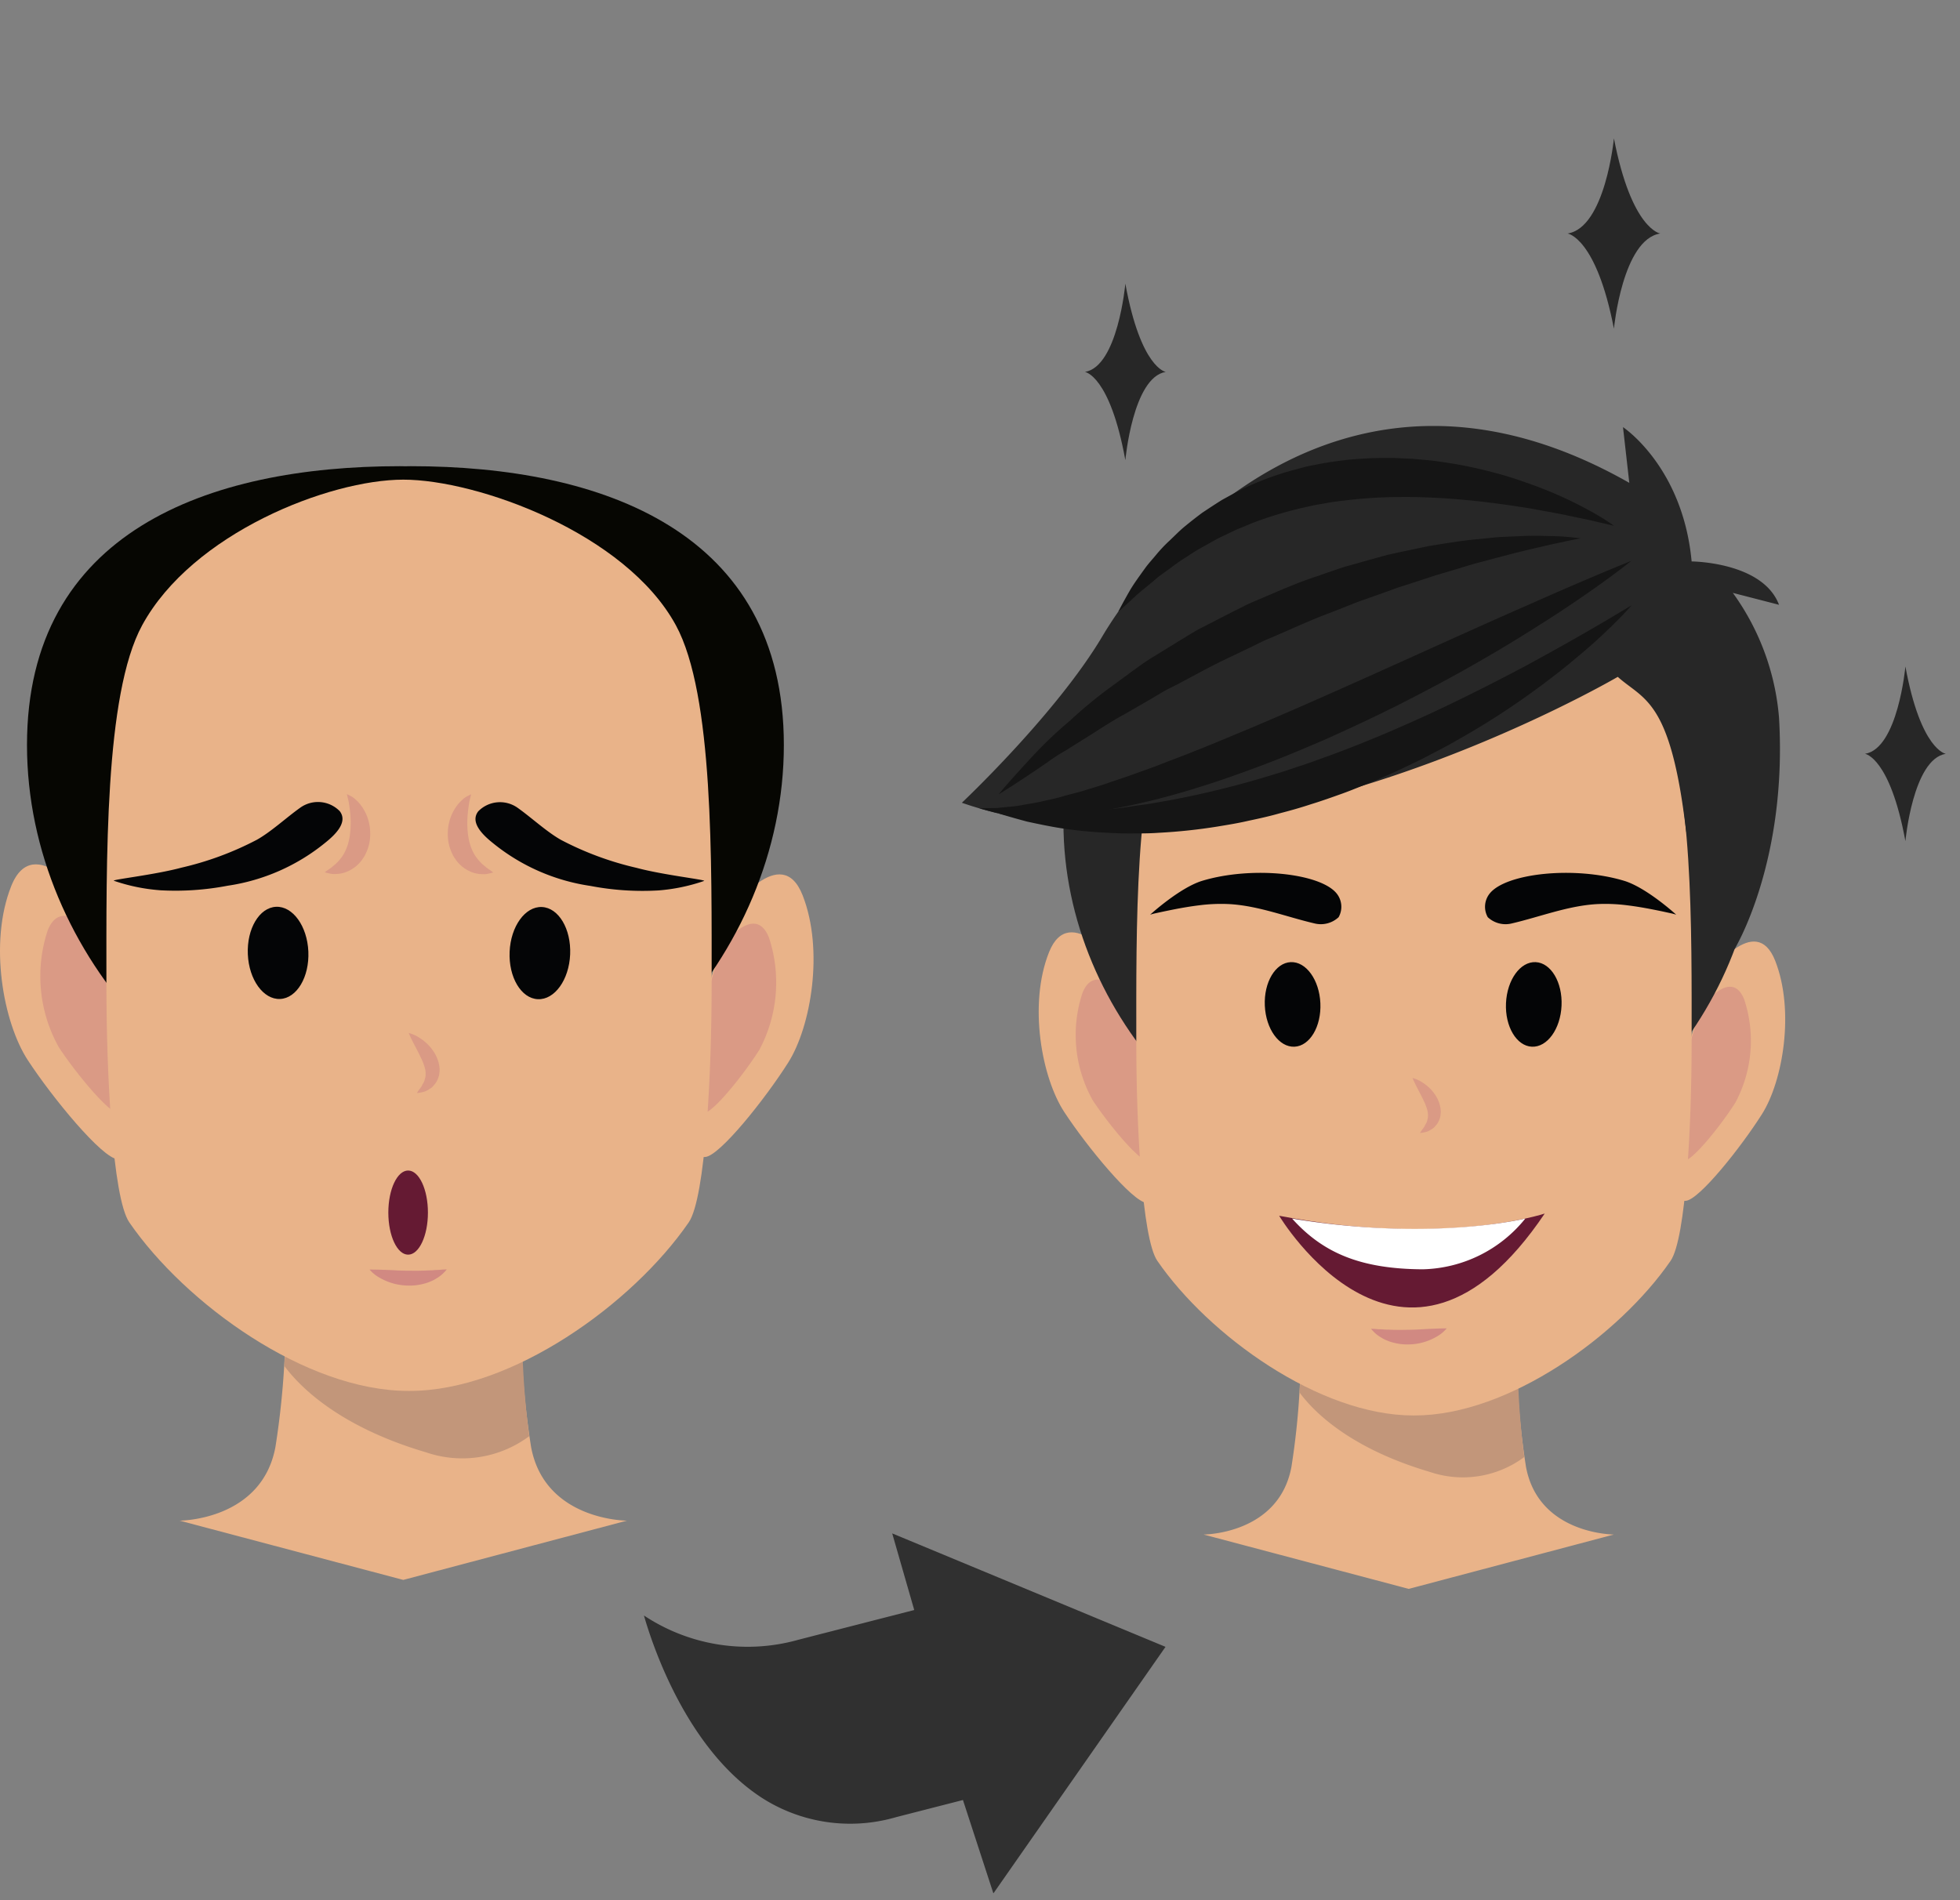
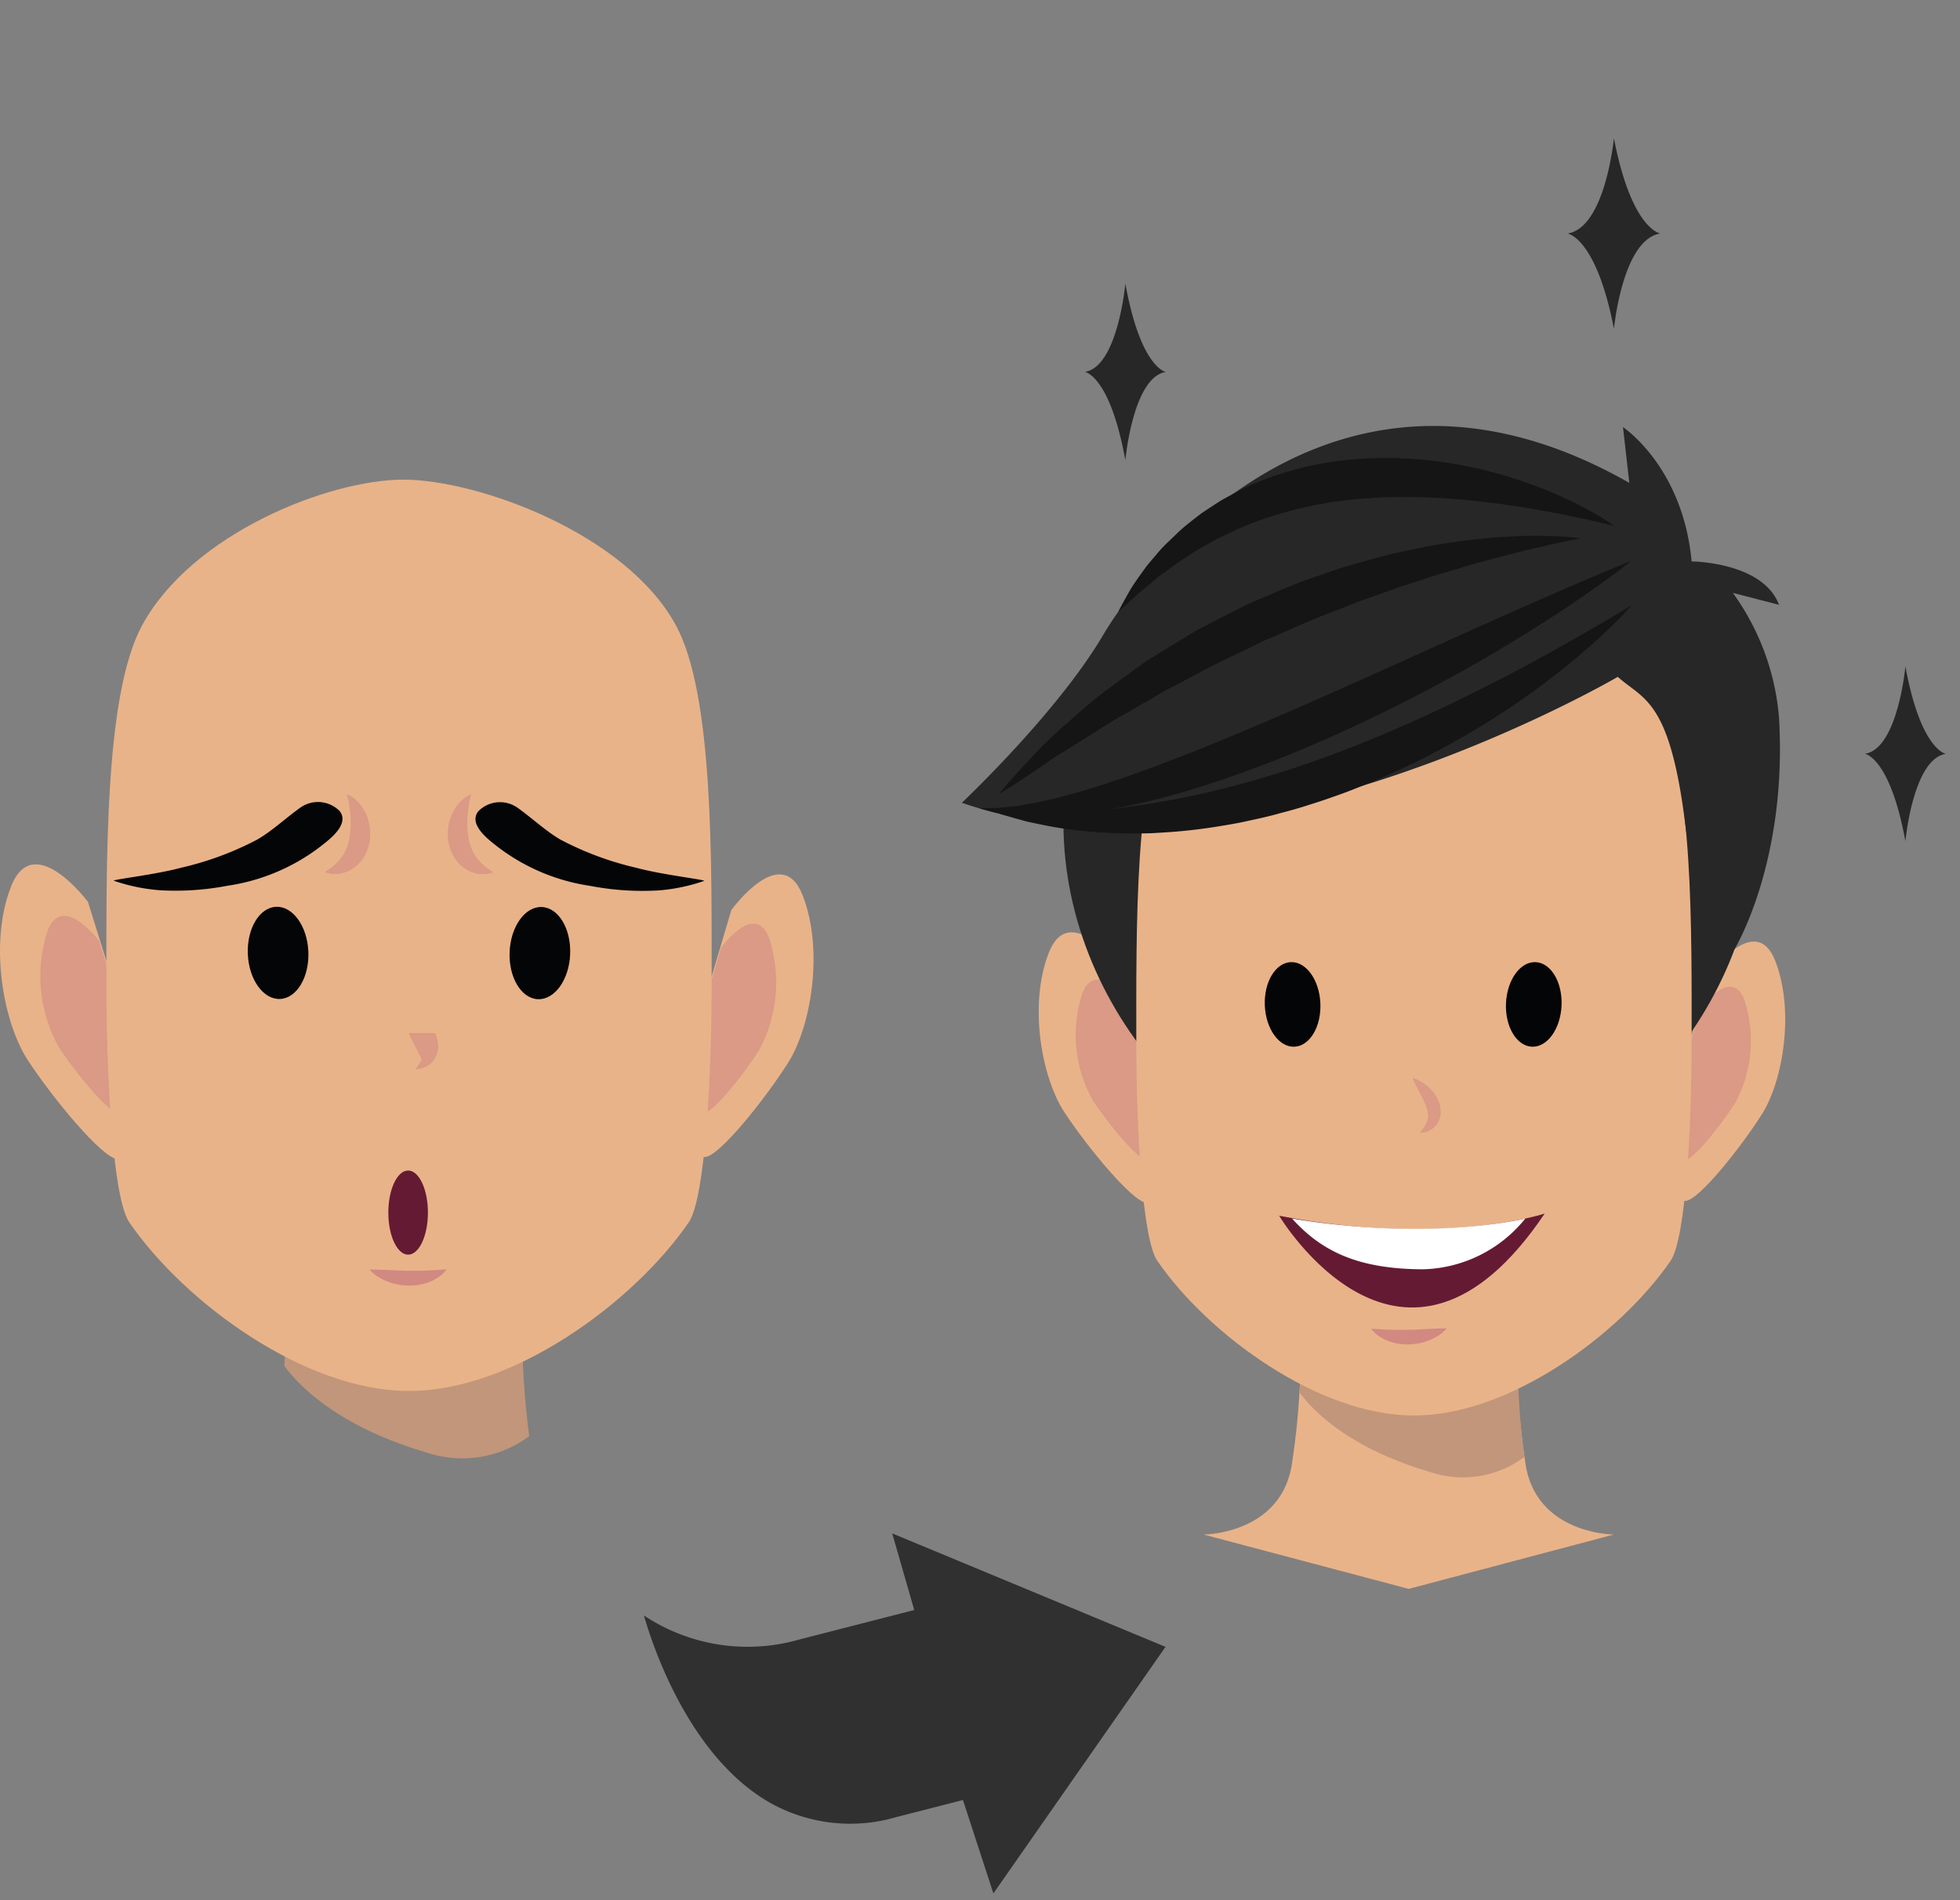
<svg xmlns="http://www.w3.org/2000/svg" width="212.46" height="206" viewBox="0 0 212.46 206">
  <rect x="0" y="0" width="212.46" height="206" fill="#808080" stroke="none" />
  <defs>
    <clipPath id="clip-path">
      <rect id="Rechteck_31" data-name="Rechteck 31" width="210.92" height="190.286" fill="none" />
    </clipPath>
    <clipPath id="clip-path-3">
      <rect id="Rechteck_21" data-name="Rechteck 21" width="11.772" height="21.461" fill="none" />
    </clipPath>
    <clipPath id="clip-path-4">
      <rect id="Rechteck_22" data-name="Rechteck 22" width="10.883" height="20.563" fill="none" />
    </clipPath>
    <clipPath id="clip-path-5">
      <rect id="Rechteck_23" data-name="Rechteck 23" width="3.349" height="6.505" fill="none" />
    </clipPath>
    <clipPath id="clip-path-6">
      <rect id="Rechteck_24" data-name="Rechteck 24" width="4.943" height="8.668" fill="none" />
    </clipPath>
    <clipPath id="clip-path-8">
      <rect id="Rechteck_26" data-name="Rechteck 26" width="10.802" height="19.691" fill="none" />
    </clipPath>
    <clipPath id="clip-path-9">
      <rect id="Rechteck_27" data-name="Rechteck 27" width="9.985" height="18.867" fill="none" />
    </clipPath>
    <clipPath id="clip-path-10">
      <rect id="Rechteck_28" data-name="Rechteck 28" width="3.073" height="5.969" fill="none" />
    </clipPath>
    <clipPath id="clip-path-11">
      <rect id="Rechteck_29" data-name="Rechteck 29" width="56.535" height="39.03" fill="none" />
    </clipPath>
  </defs>
  <g id="Gruppe_540" data-name="Gruppe 540" transform="translate(1234.46 -3040)">
    <rect id="Rechteck_195" data-name="Rechteck 195" width="212" height="206" transform="translate(-1234 3040)" fill="none" />
    <g id="Gruppe_483" data-name="Gruppe 483" transform="translate(-1234.46 3055)">
      <g id="Gruppe_83" data-name="Gruppe 83" clip-path="url(#clip-path)">
        <g id="Gruppe_82" data-name="Gruppe 82">
          <g id="Gruppe_81" data-name="Gruppe 81" clip-path="url(#clip-path)">
-             <path id="Pfad_70" data-name="Pfad 70" d="M59.493,154.166a89.694,89.694,0,0,1-1.03-17.576H32.811a89.693,89.693,0,0,1-1.03,17.576c-1.489,7.989-10.387,7.989-10.387,7.989l24.242,6.425,24.243-6.425s-8.9,0-10.387-7.989" transform="translate(-1.924 -12.284)" fill="#e9b389" />
            <path id="Pfad_71" data-name="Pfad 71" d="M60.412,152.853A12.143,12.143,0,0,1,49.219,154.6c-9.656-2.849-13.837-7.32-15.351-9.363.316-5.8.318-10.254.318-10.254l25.654.3a89.546,89.546,0,0,0,.572,17.566" transform="translate(-3.046 -12.139)" fill="#c2967a" />
            <path id="Pfad_72" data-name="Pfad 72" d="M9.537,90.568S3.673,82.687,1.22,88.845s-.875,14.8,1.8,18.888,8.039,10.61,9.736,10.733,3.08-.626,4.787-2.191Z" transform="translate(0 -7.778)" fill="#e9b389" />
            <g id="Gruppe_56" data-name="Gruppe 56" transform="translate(4.351 84.301)" opacity="0.6">
              <g id="Gruppe_55" data-name="Gruppe 55">
                <g id="Gruppe_54" data-name="Gruppe 54" clip-path="url(#clip-path-3)">
                  <path id="Pfad_73" data-name="Pfad 73" d="M11.18,95.366S7.245,90.078,5.6,94.209A15.786,15.786,0,0,0,6.81,106.882c1.8,2.74,5.393,7.119,6.532,7.2a4.2,4.2,0,0,0,3.212-1.47Z" transform="translate(-4.781 -92.631)" fill="#d18982" />
                </g>
              </g>
            </g>
            <path id="Pfad_74" data-name="Pfad 74" d="M86.383,91.565s5.414-7.53,7.736-1.6.906,14.216-1.563,18.12-7.423,10.135-9,10.243-2.873-.62-4.473-2.132Z" transform="translate(-7.112 -7.886)" fill="#e9b389" />
            <g id="Gruppe_59" data-name="Gruppe 59" transform="translate(73.267 85.145)" opacity="0.6">
              <g id="Gruppe_58" data-name="Gruppe 58">
                <g id="Gruppe_57" data-name="Gruppe 57" clip-path="url(#clip-path-4)">
                  <path id="Pfad_75" data-name="Pfad 75" d="M85.408,96.161s3.632-5.052,5.191-1.076a15.514,15.514,0,0,1-1.049,12.158c-1.656,2.619-4.981,6.8-6.041,6.873a3.919,3.919,0,0,1-3-1.431Z" transform="translate(-80.507 -93.559)" fill="#d18982" />
                </g>
              </g>
            </g>
-             <path id="Pfad_76" data-name="Pfad 76" d="M43.646,39.057c.2,0,.392.008.589.01s.392-.01.589-.01c20.837,0,40.433,7.15,40.433,30.23s-19.6,43.4-40.433,43.4c-.2,0-.392-.007-.589-.012s-.392.012-.589.012c-20.837,0-40.431-20.325-40.431-43.4s19.594-30.23,40.431-30.23" transform="translate(-0.289 -3.512)" fill="#060602" />
            <path id="Pfad_77" data-name="Pfad 77" d="M45.4,139.461c-11.1,0-24.164-9.44-30.243-18.271-1.837-2.668-2.484-16.348-2.484-25.732,0-13.491-.216-31.495,3.875-39.008,5.437-9.99,20.266-15.79,28.308-15.79s24.111,5.8,29.548,15.79c4.09,7.514,3.875,25.517,3.875,39.008,0,9.384-.648,23.064-2.484,25.732-6.078,8.831-19.147,18.271-30.243,18.271Z" transform="translate(-1.139 -3.656)" fill="#e9b389" />
            <g id="Gruppe_62" data-name="Gruppe 62" transform="translate(44.304 97.002)" opacity="0.6">
              <g id="Gruppe_61" data-name="Gruppe 61">
                <g id="Gruppe_60" data-name="Gruppe 60" clip-path="url(#clip-path-5)">
-                   <path id="Pfad_78" data-name="Pfad 78" d="M48.682,106.587s.218.526.568,1.189l.568,1.1.28.587a5,5,0,0,1,.227.582,3.577,3.577,0,0,1,.156.547,3.168,3.168,0,0,1,.036.5,1.551,1.551,0,0,1-.082.475,1.455,1.455,0,0,1-.183.465c-.09.137-.143.3-.235.42s-.17.228-.238.322c-.132.192-.209.32-.209.32a3.2,3.2,0,0,0,.377-.05,4.04,4.04,0,0,0,.437-.1,2.254,2.254,0,0,0,.529-.272,2.281,2.281,0,0,0,.295-.2c.088-.09.175-.191.266-.3a2.152,2.152,0,0,0,.428-.779,1.492,1.492,0,0,0,.1-.465,2.018,2.018,0,0,0,.025-.483,3.353,3.353,0,0,0-.186-.916,3.935,3.935,0,0,0-.376-.8,5.1,5.1,0,0,0-.481-.658,5.009,5.009,0,0,0-1.058-.914,3.892,3.892,0,0,0-1.24-.572" transform="translate(-48.682 -106.587)" fill="#d18982" />
+                   <path id="Pfad_78" data-name="Pfad 78" d="M48.682,106.587s.218.526.568,1.189l.568,1.1.28.587c-.09.137-.143.3-.235.42s-.17.228-.238.322c-.132.192-.209.32-.209.32a3.2,3.2,0,0,0,.377-.05,4.04,4.04,0,0,0,.437-.1,2.254,2.254,0,0,0,.529-.272,2.281,2.281,0,0,0,.295-.2c.088-.09.175-.191.266-.3a2.152,2.152,0,0,0,.428-.779,1.492,1.492,0,0,0,.1-.465,2.018,2.018,0,0,0,.025-.483,3.353,3.353,0,0,0-.186-.916,3.935,3.935,0,0,0-.376-.8,5.1,5.1,0,0,0-.481-.658,5.009,5.009,0,0,0-1.058-.914,3.892,3.892,0,0,0-1.24-.572" transform="translate(-48.682 -106.587)" fill="#d18982" />
                </g>
              </g>
            </g>
            <path id="Pfad_79" data-name="Pfad 79" d="M33.017,101.543c-1.813.08-3.381-2.092-3.5-4.852s1.249-5.062,3.061-5.142,3.381,2.092,3.5,4.852-1.249,5.062-3.061,5.142" transform="translate(-2.653 -8.233)" fill="#040506" />
            <path id="Pfad_80" data-name="Pfad 80" d="M18.506,88.628A19.844,19.844,0,0,1,13.552,87.6c-.1-.14,4.481-.647,7.323-1.413a33.934,33.934,0,0,0,8.187-3.027c1.562-.876,3.227-2.433,4.723-3.492a3.3,3.3,0,0,1,4.259.389c.894,1.159-.389,2.48-1.558,3.415a21.725,21.725,0,0,1-10.6,4.672,29.91,29.91,0,0,1-7.376.488" transform="translate(-1.219 -7.111)" fill="#040506" />
            <g id="Gruppe_65" data-name="Gruppe 65" transform="translate(35.194 71.101)" opacity="0.6">
              <g id="Gruppe_64" data-name="Gruppe 64">
                <g id="Gruppe_63" data-name="Gruppe 63" clip-path="url(#clip-path-6)">
                  <path id="Pfad_81" data-name="Pfad 81" d="M41.08,78.127s.178.076.461.231a2.073,2.073,0,0,1,.48.356,3.46,3.46,0,0,1,.549.583,4.935,4.935,0,0,1,.87,1.788,5.008,5.008,0,0,1,.164,1.138,5.146,5.146,0,0,1-.09,1.209,4.8,4.8,0,0,1-.408,1.179,2.5,2.5,0,0,1-.318.534,2.726,2.726,0,0,1-.379.477,3.578,3.578,0,0,1-.9.707,3.465,3.465,0,0,1-.924.37,3.605,3.605,0,0,1-.806.089,2.046,2.046,0,0,1-.6-.061,4,4,0,0,1-.5-.13s.16-.126.415-.3a4.044,4.044,0,0,0,.434-.319c.148-.142.329-.258.482-.429a4.072,4.072,0,0,0,.452-.524,3.543,3.543,0,0,0,.381-.6,4.963,4.963,0,0,0,.288-.681,5.48,5.48,0,0,0,.2-.752,6.61,6.61,0,0,0,.116-.8c.033-.273.034-.547.045-.82a11.753,11.753,0,0,0-.094-1.546c-.029-.241-.05-.463-.09-.651a4.009,4.009,0,0,0-.11-.539c-.083-.313-.115-.5-.115-.5" transform="translate(-38.671 -78.127)" fill="#d18982" />
                </g>
              </g>
            </g>
            <path id="Pfad_82" data-name="Pfad 82" d="M63.761,101.569c1.813.08,3.381-2.091,3.5-4.852s-1.249-5.062-3.061-5.142-3.381,2.092-3.5,4.852,1.249,5.062,3.061,5.142" transform="translate(-5.458 -8.235)" fill="#040506" />
            <path id="Pfad_83" data-name="Pfad 83" d="M76.472,88.654a19.845,19.845,0,0,0,4.954-1.032c.1-.14-4.481-.647-7.323-1.413a33.934,33.934,0,0,1-8.187-3.027c-1.562-.876-3.227-2.434-4.723-3.492a3.3,3.3,0,0,0-4.259.389c-.894,1.158.389,2.48,1.558,3.415a21.725,21.725,0,0,0,10.6,4.672,29.91,29.91,0,0,0,7.376.488" transform="translate(-5.093 -7.113)" fill="#040506" />
            <g id="Gruppe_68" data-name="Gruppe 68" transform="translate(48.53 71.125)" opacity="0.6">
              <g id="Gruppe_67" data-name="Gruppe 67">
                <g id="Gruppe_66" data-name="Gruppe 66" clip-path="url(#clip-path-6)">
                  <path id="Pfad_84" data-name="Pfad 84" d="M55.86,78.153s-.032.191-.115.5a4,4,0,0,0-.111.539c-.04.187-.06.41-.089.651a11.753,11.753,0,0,0-.094,1.546c.011.273.012.547.045.82a6.651,6.651,0,0,0,.116.805,5.5,5.5,0,0,0,.2.751,4.964,4.964,0,0,0,.288.681,3.543,3.543,0,0,0,.381.6,4.011,4.011,0,0,0,.452.524c.153.171.334.287.482.429a3.839,3.839,0,0,0,.434.319c.255.178.415.3.415.3a3.988,3.988,0,0,1-.5.13,2.039,2.039,0,0,1-.6.061,3.551,3.551,0,0,1-.805-.089,3.465,3.465,0,0,1-.924-.37,3.563,3.563,0,0,1-.9-.707,2.727,2.727,0,0,1-.379-.477,2.5,2.5,0,0,1-.318-.534,4.806,4.806,0,0,1-.408-1.178,5.157,5.157,0,0,1-.09-1.209,5.009,5.009,0,0,1,.164-1.138,4.942,4.942,0,0,1,.87-1.788,3.5,3.5,0,0,1,.549-.583,2.073,2.073,0,0,1,.48-.356c.283-.155.461-.231.461-.231" transform="translate(-53.326 -78.153)" fill="#d18982" />
                </g>
              </g>
            </g>
            <path id="Pfad_85" data-name="Pfad 85" d="M44.014,134.768s.6-.009,1.4.024c.4.013.86.025,1.337.053s.978.043,1.475.044.991.013,1.458-.005c.237,0,.463-.012.682-.025s.434-.007.628-.029.384-.018.551-.029.311-.028.436-.037c.249-.014.406-.01.406-.01s-.09.116-.269.3a3.588,3.588,0,0,1-.833.659,3.308,3.308,0,0,1-.63.329,4.13,4.13,0,0,1-.752.26,5.96,5.96,0,0,1-1.706.2,6.308,6.308,0,0,1-3.046-.828,3.952,3.952,0,0,1-1.136-.911" transform="translate(-3.958 -12.118)" fill="#d18982" />
            <path id="Pfad_86" data-name="Pfad 86" d="M48.4,132.091c1.185,0,2.146-2.042,2.146-4.561s-.961-4.561-2.146-4.561-2.146,2.042-2.146,4.561.961,4.561,2.146,4.561" transform="translate(-4.16 -11.059)" fill="#651a33" />
            <path id="Pfad_87" data-name="Pfad 87" d="M178.307,156.685a82.315,82.315,0,0,1-.946-16.126H153.824a82.278,82.278,0,0,1-.945,16.126c-1.366,7.331-9.53,7.331-9.53,7.331l22.244,5.895,22.244-5.895s-8.164,0-9.53-7.331" transform="translate(-12.891 -12.641)" fill="#e9b389" />
            <path id="Pfad_88" data-name="Pfad 88" d="M179.15,155.479a11.143,11.143,0,0,1-10.27,1.606c-8.86-2.614-12.7-6.716-14.085-8.59.289-5.321.291-9.408.291-9.408l23.539.275a82.085,82.085,0,0,0,.525,16.117" transform="translate(-13.921 -12.508)" fill="#c2967a" />
            <path id="Pfad_89" data-name="Pfad 89" d="M132.469,98.331s-5.38-7.231-7.631-1.582-.8,13.583,1.655,17.33,7.376,9.734,8.933,9.848,2.826-.574,4.392-2.009Z" transform="translate(-11.126 -8.507)" fill="#e9b389" />
            <g id="Gruppe_71" data-name="Gruppe 71" transform="translate(116.585 91.211)" opacity="0.6">
              <g id="Gruppe_70" data-name="Gruppe 70">
                <g id="Gruppe_69" data-name="Gruppe 69" clip-path="url(#clip-path-8)">
                  <path id="Pfad_90" data-name="Pfad 90" d="M133.977,102.733s-3.609-4.852-5.12-1.061a14.489,14.489,0,0,0,1.11,11.628c1.648,2.515,4.949,6.531,5.994,6.607a3.854,3.854,0,0,0,2.947-1.349Z" transform="translate(-128.106 -100.224)" fill="#d18982" />
                </g>
              </g>
            </g>
            <path id="Pfad_91" data-name="Pfad 91" d="M202.98,99.246s4.967-6.908,7.1-1.472.832,13.044-1.434,16.626-6.811,9.3-8.261,9.4-2.636-.569-4.1-1.956Z" transform="translate(-17.651 -8.605)" fill="#e9b389" />
            <g id="Gruppe_74" data-name="Gruppe 74" transform="translate(179.819 91.986)" opacity="0.6">
              <g id="Gruppe_73" data-name="Gruppe 73">
                <g id="Gruppe_72" data-name="Gruppe 72" clip-path="url(#clip-path-9)">
                  <path id="Pfad_92" data-name="Pfad 92" d="M202.084,103.463s3.333-4.635,4.763-.987a14.234,14.234,0,0,1-.963,11.156c-1.521,2.4-4.57,6.239-5.542,6.306a3.6,3.6,0,0,1-2.754-1.312Z" transform="translate(-197.588 -101.076)" fill="#d18982" />
                </g>
              </g>
            </g>
            <path id="Pfad_93" data-name="Pfad 93" d="M163.766,41.043c.18,0,.36.007.541.009s.359-.009.54-.009c19.119,0,37.1,15.684,37.1,36.86s-17.978,39.826-37.1,39.826c-.18,0-.36-.006-.54-.011s-.36.011-.541.011c-19.119,0-37.1-18.649-37.1-39.826s17.978-36.86,37.1-36.86" transform="translate(-11.391 -3.691)" fill="#272727" />
            <path id="Pfad_94" data-name="Pfad 94" d="M165.372,143.877c-10.181,0-22.172-8.661-27.749-16.765-1.685-2.447-2.28-15-2.28-23.61,0-12.378-.2-28.9,3.556-35.792,4.989-9.165,19.1-7.425,26.473-7.425h.139c7.378,0,21.484-1.74,26.473,7.425,3.753,6.895,3.556,23.414,3.556,35.792,0,8.61-.594,21.163-2.28,23.61-5.577,8.1-17.568,16.765-27.749,16.765Z" transform="translate(-12.171 -5.41)" fill="#e9b389" />
            <g id="Gruppe_77" data-name="Gruppe 77" transform="translate(153.109 101.872)" opacity="0.6">
              <g id="Gruppe_76" data-name="Gruppe 76">
                <g id="Gruppe_75" data-name="Gruppe 75" clip-path="url(#clip-path-10)">
                  <path id="Pfad_95" data-name="Pfad 95" d="M168.239,111.939s.2.483.521,1.091c.152.295.33.639.521,1.008.084.174.169.355.257.538a4.743,4.743,0,0,1,.209.533,3.464,3.464,0,0,1,.142.5,2.95,2.95,0,0,1,.034.458,1.439,1.439,0,0,1-.076.436,1.361,1.361,0,0,1-.167.427c-.083.125-.132.278-.216.385s-.157.209-.218.3c-.122.176-.193.294-.193.294a2.814,2.814,0,0,0,.347-.046,3.8,3.8,0,0,0,.4-.095,2.149,2.149,0,0,0,.485-.25,2,2,0,0,0,.27-.184c.081-.082.16-.175.244-.271a1.982,1.982,0,0,0,.392-.714,1.362,1.362,0,0,0,.088-.427,1.787,1.787,0,0,0,.023-.444,3.089,3.089,0,0,0-.17-.84,3.634,3.634,0,0,0-.344-.732,4.908,4.908,0,0,0-.441-.6,4.632,4.632,0,0,0-.97-.838,3.565,3.565,0,0,0-1.139-.524" transform="translate(-168.239 -111.939)" fill="#d18982" />
                </g>
              </g>
            </g>
-             <path id="Pfad_96" data-name="Pfad 96" d="M154.817,92.99a2.822,2.822,0,0,0,2.606-.677,2.3,2.3,0,0,0-.228-2.588c-1.787-2.185-9.154-2.979-14.539-1.361-2.443.734-5.654,3.671-5.661,3.677.266-.083.414-.117.566-.151l.672-.145q.672-.143,1.345-.277c.9-.176,1.8-.329,2.707-.44a18.326,18.326,0,0,1,3.387-.129c3.134.2,6.108,1.383,9.144,2.091" transform="translate(-12.32 -7.87)" fill="#040506" />
            <path id="Pfad_97" data-name="Pfad 97" d="M153.866,107.312c-1.664.074-3.1-1.919-3.214-4.451s1.145-4.645,2.808-4.719,3.1,1.919,3.214,4.452-1.145,4.644-2.808,4.718" transform="translate(-13.548 -8.826)" fill="#040506" />
-             <path id="Pfad_98" data-name="Pfad 98" d="M179.782,92.99a2.822,2.822,0,0,1-2.606-.677,2.3,2.3,0,0,1,.228-2.588c1.786-2.185,9.153-2.979,14.539-1.361,2.442.734,5.653,3.671,5.66,3.677-.266-.083-.413-.117-.566-.151l-.671-.145c-.449-.1-.9-.188-1.346-.277-.9-.176-1.8-.329-2.707-.44a18.326,18.326,0,0,0-3.387-.129c-3.134.2-6.107,1.383-9.144,2.091" transform="translate(-15.906 -7.87)" fill="#040506" />
            <path id="Pfad_99" data-name="Pfad 99" d="M182.185,107.312c1.664.074,3.1-1.919,3.214-4.451s-1.145-4.645-2.808-4.719-3.1,1.919-3.214,4.452,1.145,4.644,2.808,4.718" transform="translate(-16.131 -8.826)" fill="#040506" />
            <path id="Pfad_100" data-name="Pfad 100" d="M185.665,61.467S144.6,85.5,114.566,75.118c0,0,10.243-9.643,15.235-18.055,5.4-9.1,25.911-34.376,57.115-16.63l-.683-6.041s6.484,4.27,7.439,14.561c0,0,7.707.038,9.473,4.7l-5.005-1.29A26.771,26.771,0,0,1,203.146,65.9c.923,15.691-4.819,25.083-4.819,25.083a29.425,29.425,0,0,1-5.3-13.158c-1.678-13.973-4.559-13.842-7.366-16.362" transform="translate(-10.303 -3.081)" fill="#272727" />
            <path id="Pfad_101" data-name="Pfad 101" d="M187.537,55.655s-.76.9-2.237,2.33c-.742.711-1.645,1.576-2.736,2.5s-2.322,1.979-3.733,3.036a84.325,84.325,0,0,1-10.063,6.664c-.958.557-1.951,1.088-2.967,1.607-1,.541-2.052,1.032-3.1,1.533s-2.131.97-3.218,1.431c-1.1.429-2.191.9-3.31,1.3s-2.234.8-3.369,1.145c-1.123.374-2.259.693-3.394.986-1.125.322-2.262.572-3.385.808-1.118.262-2.242.44-3.343.623a59.764,59.764,0,0,1-6.4.68c-1.018.076-2.018.067-2.978.072s-1.889-.031-2.779-.087A46.808,46.808,0,0,1,125.7,79.8c-1.424-.226-2.652-.5-3.656-.712-2-.535-3.11-.888-3.11-.888s1.187-.02,3.211.03l3.646-.089c1.4-.1,2.973-.166,4.678-.356.853-.076,1.737-.168,2.648-.32s1.854-.226,2.814-.422c1.926-.316,3.941-.724,6.007-1.209s4.187-1.054,6.32-1.705l1.605-.49,1.6-.536c1.078-.337,2.138-.744,3.205-1.127,2.137-.768,4.243-1.626,6.31-2.493,2.057-.892,4.083-1.776,6.014-2.706,1.938-.913,3.795-1.841,5.551-2.738s3.415-1.764,4.928-2.6c3.033-1.662,5.544-3.111,7.3-4.142l2.758-1.646" transform="translate(-10.696 -5.005)" fill="#151515" />
            <path id="Pfad_102" data-name="Pfad 102" d="M187.329,50.326s-.936.767-2.642,2.007-4.172,2.97-7.222,4.892c-1.524.966-3.18,2-4.964,3.048s-3.674,2.125-5.662,3.192-4.053,2.146-6.18,3.189-4.316,2.056-6.514,3.044c-2.216.953-4.438,1.895-6.665,2.734s-4.434,1.632-6.6,2.311c-1.084.339-2.15.679-3.212.956-1.054.3-2.092.571-3.113.8a58.486,58.486,0,0,1-5.8,1.1,37.39,37.39,0,0,1-4.991.428,17.427,17.427,0,0,1-2.092-.02,15.781,15.781,0,0,1-1.769-.148c-.532-.071-1-.137-1.411-.2-.4-.1-.744-.195-1.022-.266l-.835-.233.869-.015,1.026-.01c.406-.047.868-.092,1.381-.137a14.353,14.353,0,0,0,1.692-.243c.612-.107,1.271-.2,1.971-.373.7-.158,1.442-.306,2.217-.539s1.594-.4,2.436-.675c.845-.258,1.723-.513,2.621-.839.9-.306,1.837-.6,2.786-.961.953-.339,1.933-.684,2.924-1.075s2.011-.761,3.037-1.177c2.06-.8,4.171-1.7,6.32-2.589,2.143-.912,4.321-1.842,6.489-2.8,8.682-3.813,17.319-7.822,23.9-10.686,3.273-1.461,6.032-2.636,7.971-3.452s3.064-1.258,3.064-1.258" transform="translate(-10.488 -4.526)" fill="#151515" />
            <path id="Pfad_103" data-name="Pfad 103" d="M186.923,45.428l-2.5-.585-2.852-.6c-1.1-.228-2.345-.435-3.687-.689-1.351-.216-2.809-.44-4.351-.626-1.539-.2-3.163-.349-4.834-.472-1.675-.095-3.4-.175-5.141-.145a50.992,50.992,0,0,0-5.247.309c-.869.111-1.746.187-2.6.36l-1.284.22-1.261.282a42.456,42.456,0,0,0-4.832,1.423c-.769.279-1.5.622-2.24.9l-2.095,1-1.932,1.078c-.633.345-1.194.754-1.766,1.109s-1.077.754-1.576,1.117-.993.692-1.415,1.05c-.824.732-1.625,1.312-2.213,1.865-1.177,1.1-1.9,1.722-1.9,1.722s.415-.835,1.241-2.275c.416-.716,1.008-1.528,1.688-2.473.341-.472.764-.923,1.181-1.43a15.906,15.906,0,0,1,1.416-1.5c.528-.49,1.051-1.044,1.654-1.543s1.243-1,1.912-1.5c.693-.463,1.412-.937,2.16-1.405.771-.423,1.562-.861,2.385-1.263a32.481,32.481,0,0,1,5.3-1.96l1.4-.373c.471-.106.949-.193,1.427-.285.953-.2,1.918-.309,2.883-.438.966-.108,1.936-.149,2.9-.21.963-.009,1.924-.045,2.871.011l1.416.06,1.393.128c.926.073,1.827.215,2.716.347a47.78,47.78,0,0,1,5.037,1.094c1.581.414,3.034.937,4.366,1.425a43.522,43.522,0,0,1,6.2,2.887,23.133,23.133,0,0,1,2.188,1.386" transform="translate(-11.978 -3.424)" fill="#151515" />
            <path id="Pfad_104" data-name="Pfad 104" d="M182.028,47.628l-.784.154c-.51.085-1.25.272-2.191.457-.938.218-2.074.471-3.367.79s-2.743.7-4.316,1.127c-.789.2-1.6.437-2.441.706l-2.6.769-2.718.891-1.405.45-1.415.512-2.9,1.028-2.93,1.156c-1.988.736-3.943,1.634-5.917,2.49-.492.216-.995.41-1.481.638l-1.446.707-2.886,1.381c-1.9.927-3.713,1.969-5.52,2.882-.916.438-1.743.992-2.593,1.469l-2.476,1.433c-1.645.885-3.092,1.887-4.487,2.741l-1.99,1.246a20.093,20.093,0,0,0-1.786,1.147c-1.087.768-2.066,1.406-2.869,1.941-1.611,1.065-2.573,1.643-2.573,1.643s.7-.854,2-2.294c.653-.717,1.442-1.6,2.385-2.576a44.866,44.866,0,0,1,3.332-3.1,49.5,49.5,0,0,1,4.151-3.456l2.381-1.747c.816-.592,1.642-1.215,2.542-1.75l2.72-1.675c.926-.552,1.84-1.162,2.833-1.64l2.96-1.521,1.5-.754c.5-.243,1.023-.455,1.535-.681,2.064-.869,4.109-1.789,6.21-2.464,1.04-.365,2.07-.731,3.1-1.053l3.077-.863,1.5-.41,1.5-.327,2.89-.609c1.9-.3,3.685-.612,5.358-.752.834-.079,1.627-.176,2.387-.231l2.164-.094c1.353-.076,2.544-.021,3.515-.007a28.317,28.317,0,0,1,3.051.245" transform="translate(-10.696 -4.258)" fill="#151515" />
            <path id="Pfad_105" data-name="Pfad 105" d="M171.51,141.775s-.587,0-1.371.035c-.394.015-.843.033-1.31.063s-.957.05-1.443.055-.971.021-1.429.007c-.232,0-.453-.008-.668-.019s-.424,0-.615-.023-.376-.015-.539-.024-.306-.026-.427-.034c-.246-.011-.4-.006-.4-.006s.089.113.267.293a3.453,3.453,0,0,0,.821.639,3.167,3.167,0,0,0,.62.318,4.038,4.038,0,0,0,.738.248,5.831,5.831,0,0,0,1.674.187,6.192,6.192,0,0,0,2.976-.836,3.88,3.88,0,0,0,1.1-.9" transform="translate(-14.687 -12.75)" fill="#d18982" />
            <path id="Pfad_106" data-name="Pfad 106" d="M181.146,128.093s-10.954,3.652-28.786.241c0,0,13.454,22.536,28.786-.241" transform="translate(-13.702 -11.519)" fill="#651a33" />
            <path id="Pfad_107" data-name="Pfad 107" d="M153.9,128.693c3.331,3.707,7.379,5.462,14.152,5.5a14.694,14.694,0,0,0,11.127-5.5c-3.7.831-13.06,2.032-25.278,0" transform="translate(-13.84 -11.573)" fill="#fff" />
            <g id="Gruppe_80" data-name="Gruppe 80" transform="translate(69.804 151.256)" opacity="0.9">
              <g id="Gruppe_79" data-name="Gruppe 79">
                <g id="Gruppe_78" data-name="Gruppe 78" clip-path="url(#clip-path-11)">
                  <path id="Pfad_108" data-name="Pfad 108" d="M103.612,166.2l29.625,12.3L114.58,205.232l-3.3-10.126-7.259,1.862a17.738,17.738,0,0,1-14.057-1.8C81.421,190,77.587,178.206,76.7,175.1a20.3,20.3,0,0,0,16.748,2.63L106,174.507Z" transform="translate(-76.702 -166.202)" fill="#272727" />
                </g>
              </g>
            </g>
            <path id="Pfad_109" data-name="Pfad 109" d="M226.519,62.921s-.813,8.9-4.378,9.467c0,0,2.707.383,4.378,9.467,0,0,.813-8.9,4.378-9.467,0,0-2.707-.383-4.378-9.467" transform="translate(-19.977 -5.659)" fill="#272727" />
            <path id="Pfad_110" data-name="Pfad 110" d="M133.608,17.312s-.813,8.99-4.378,9.568c0,0,2.707.387,4.378,9.568,0,0,.813-8.99,4.378-9.568,0,0-2.707-.388-4.378-9.568" transform="translate(-11.622 -1.557)" fill="#272727" />
            <path id="Pfad_111" data-name="Pfad 111" d="M191.737,0s-.932,9.694-5.024,10.317c0,0,3.105.418,5.024,10.318,0,0,.932-9.695,5.024-10.318,0,0-3.105-.417-5.024-10.317" transform="translate(-16.791)" fill="#272727" />
          </g>
        </g>
      </g>
    </g>
  </g>
</svg>